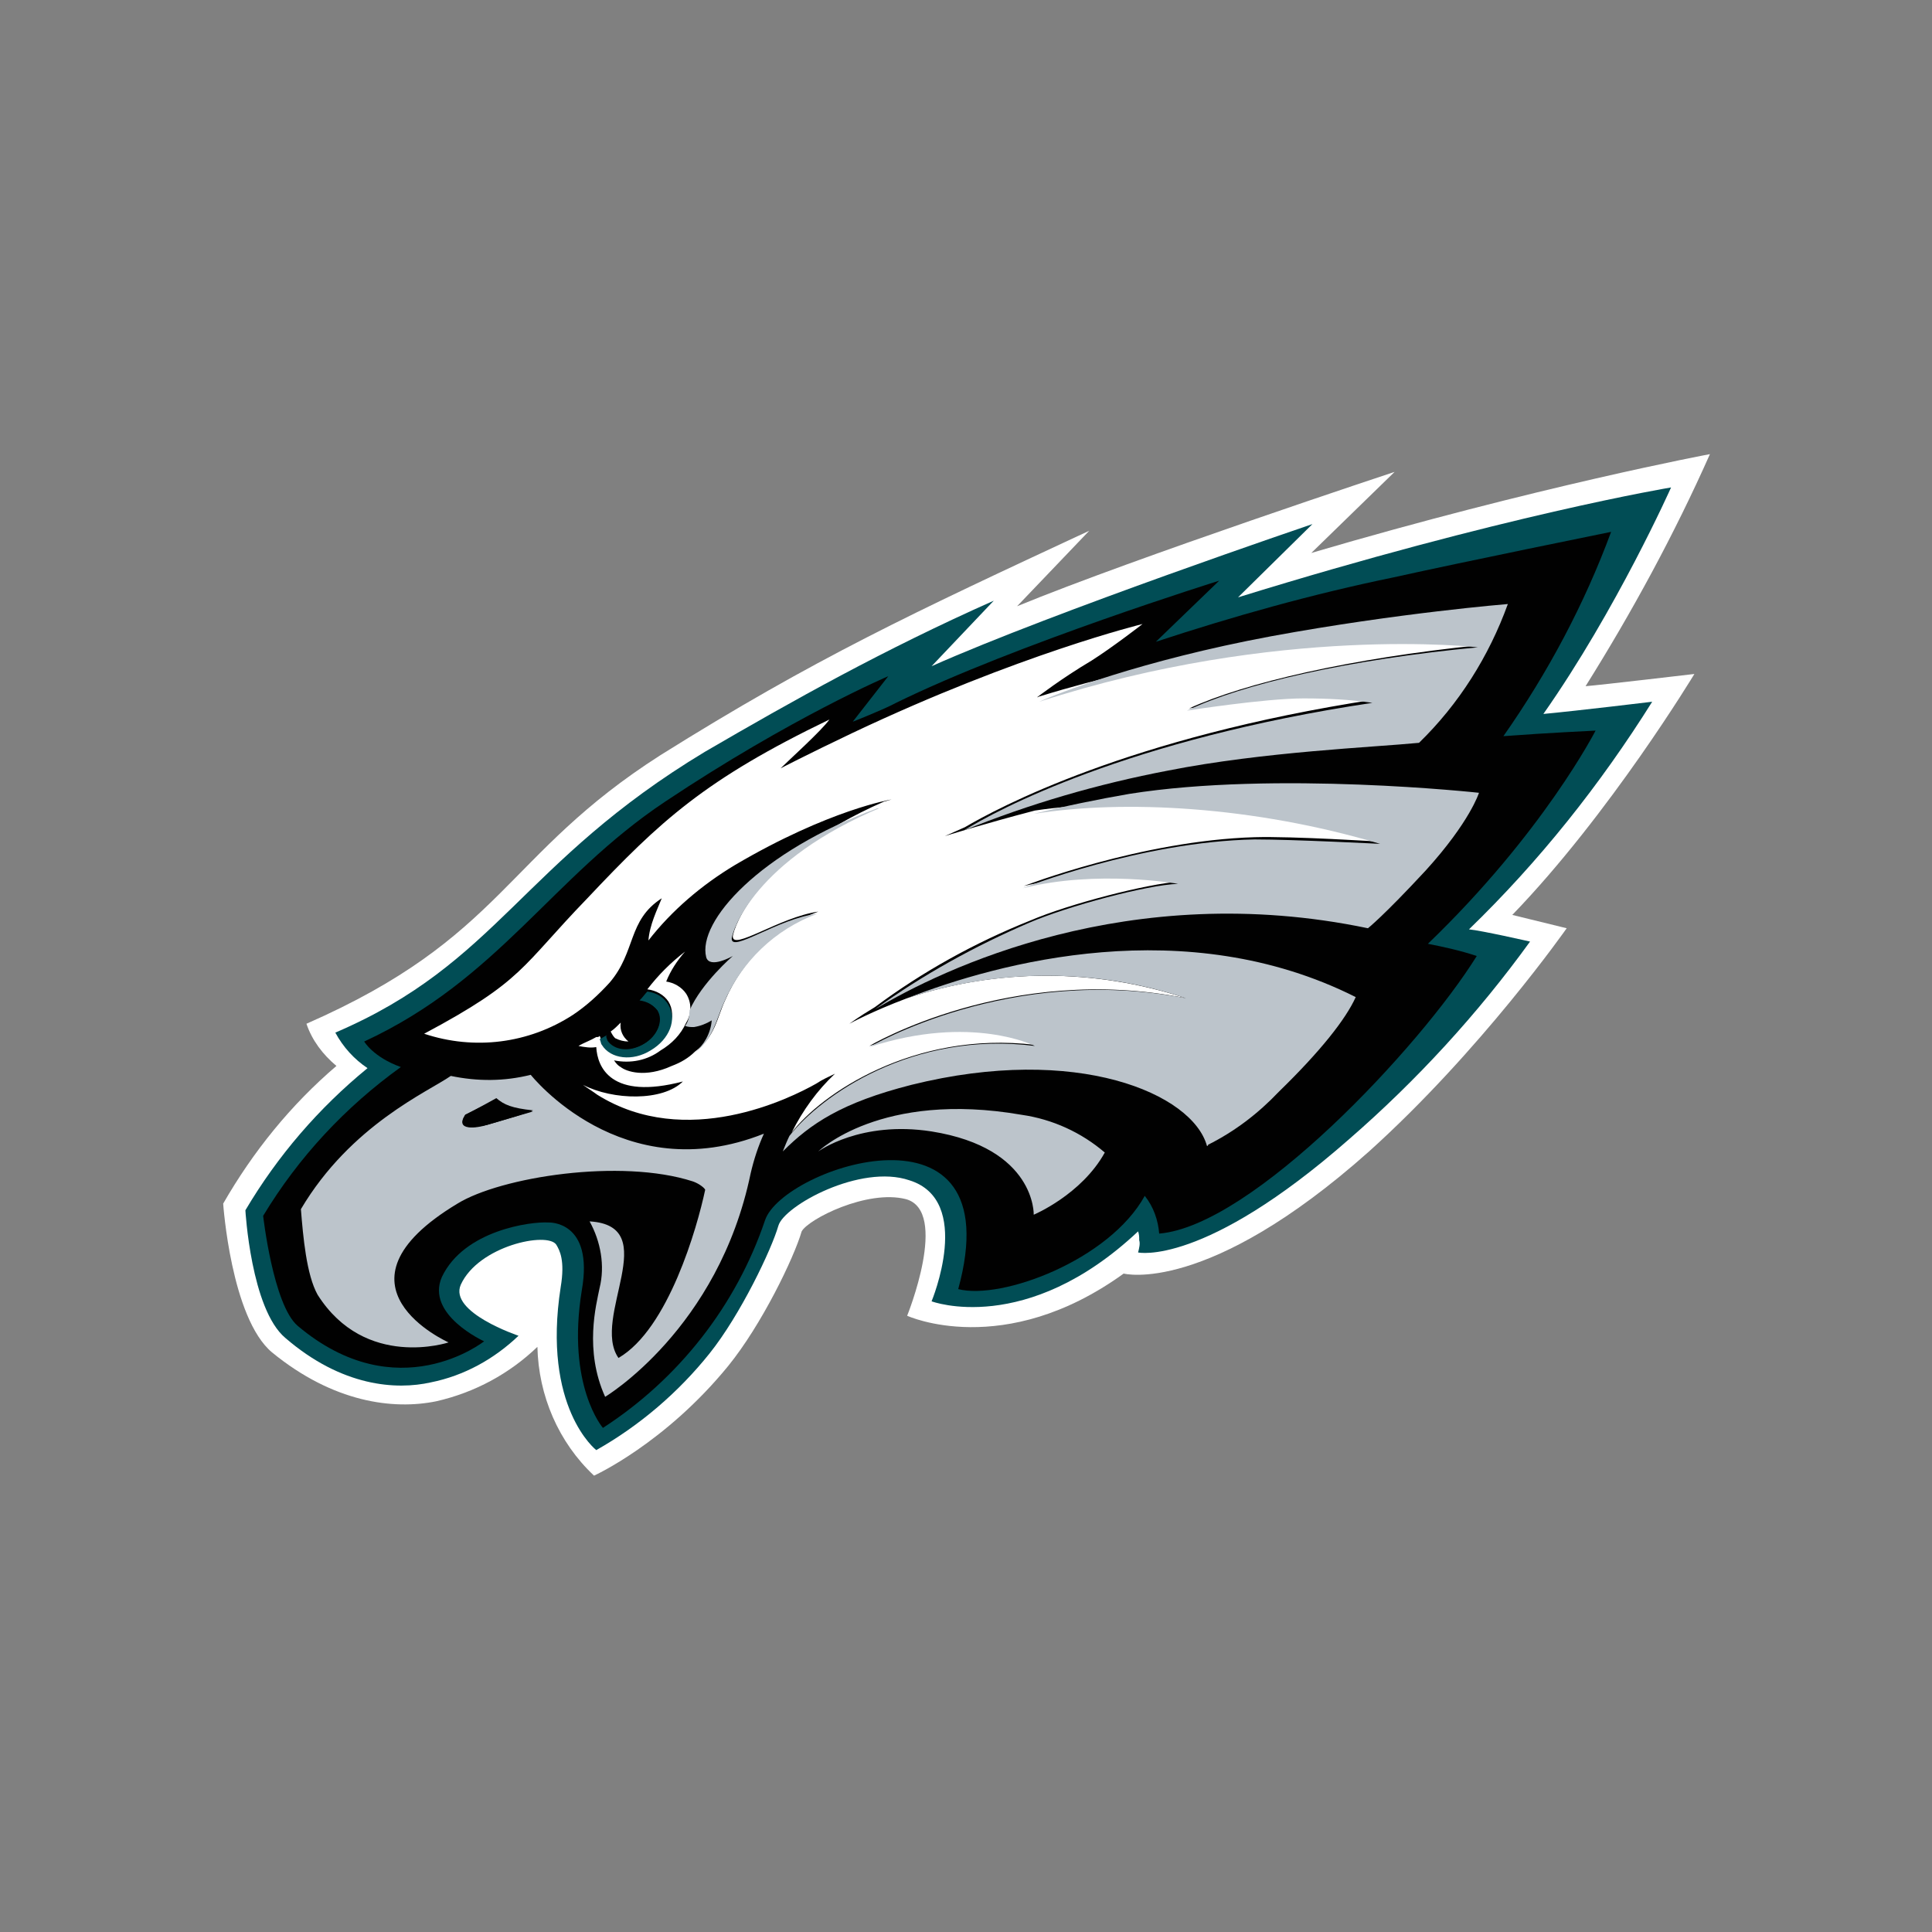
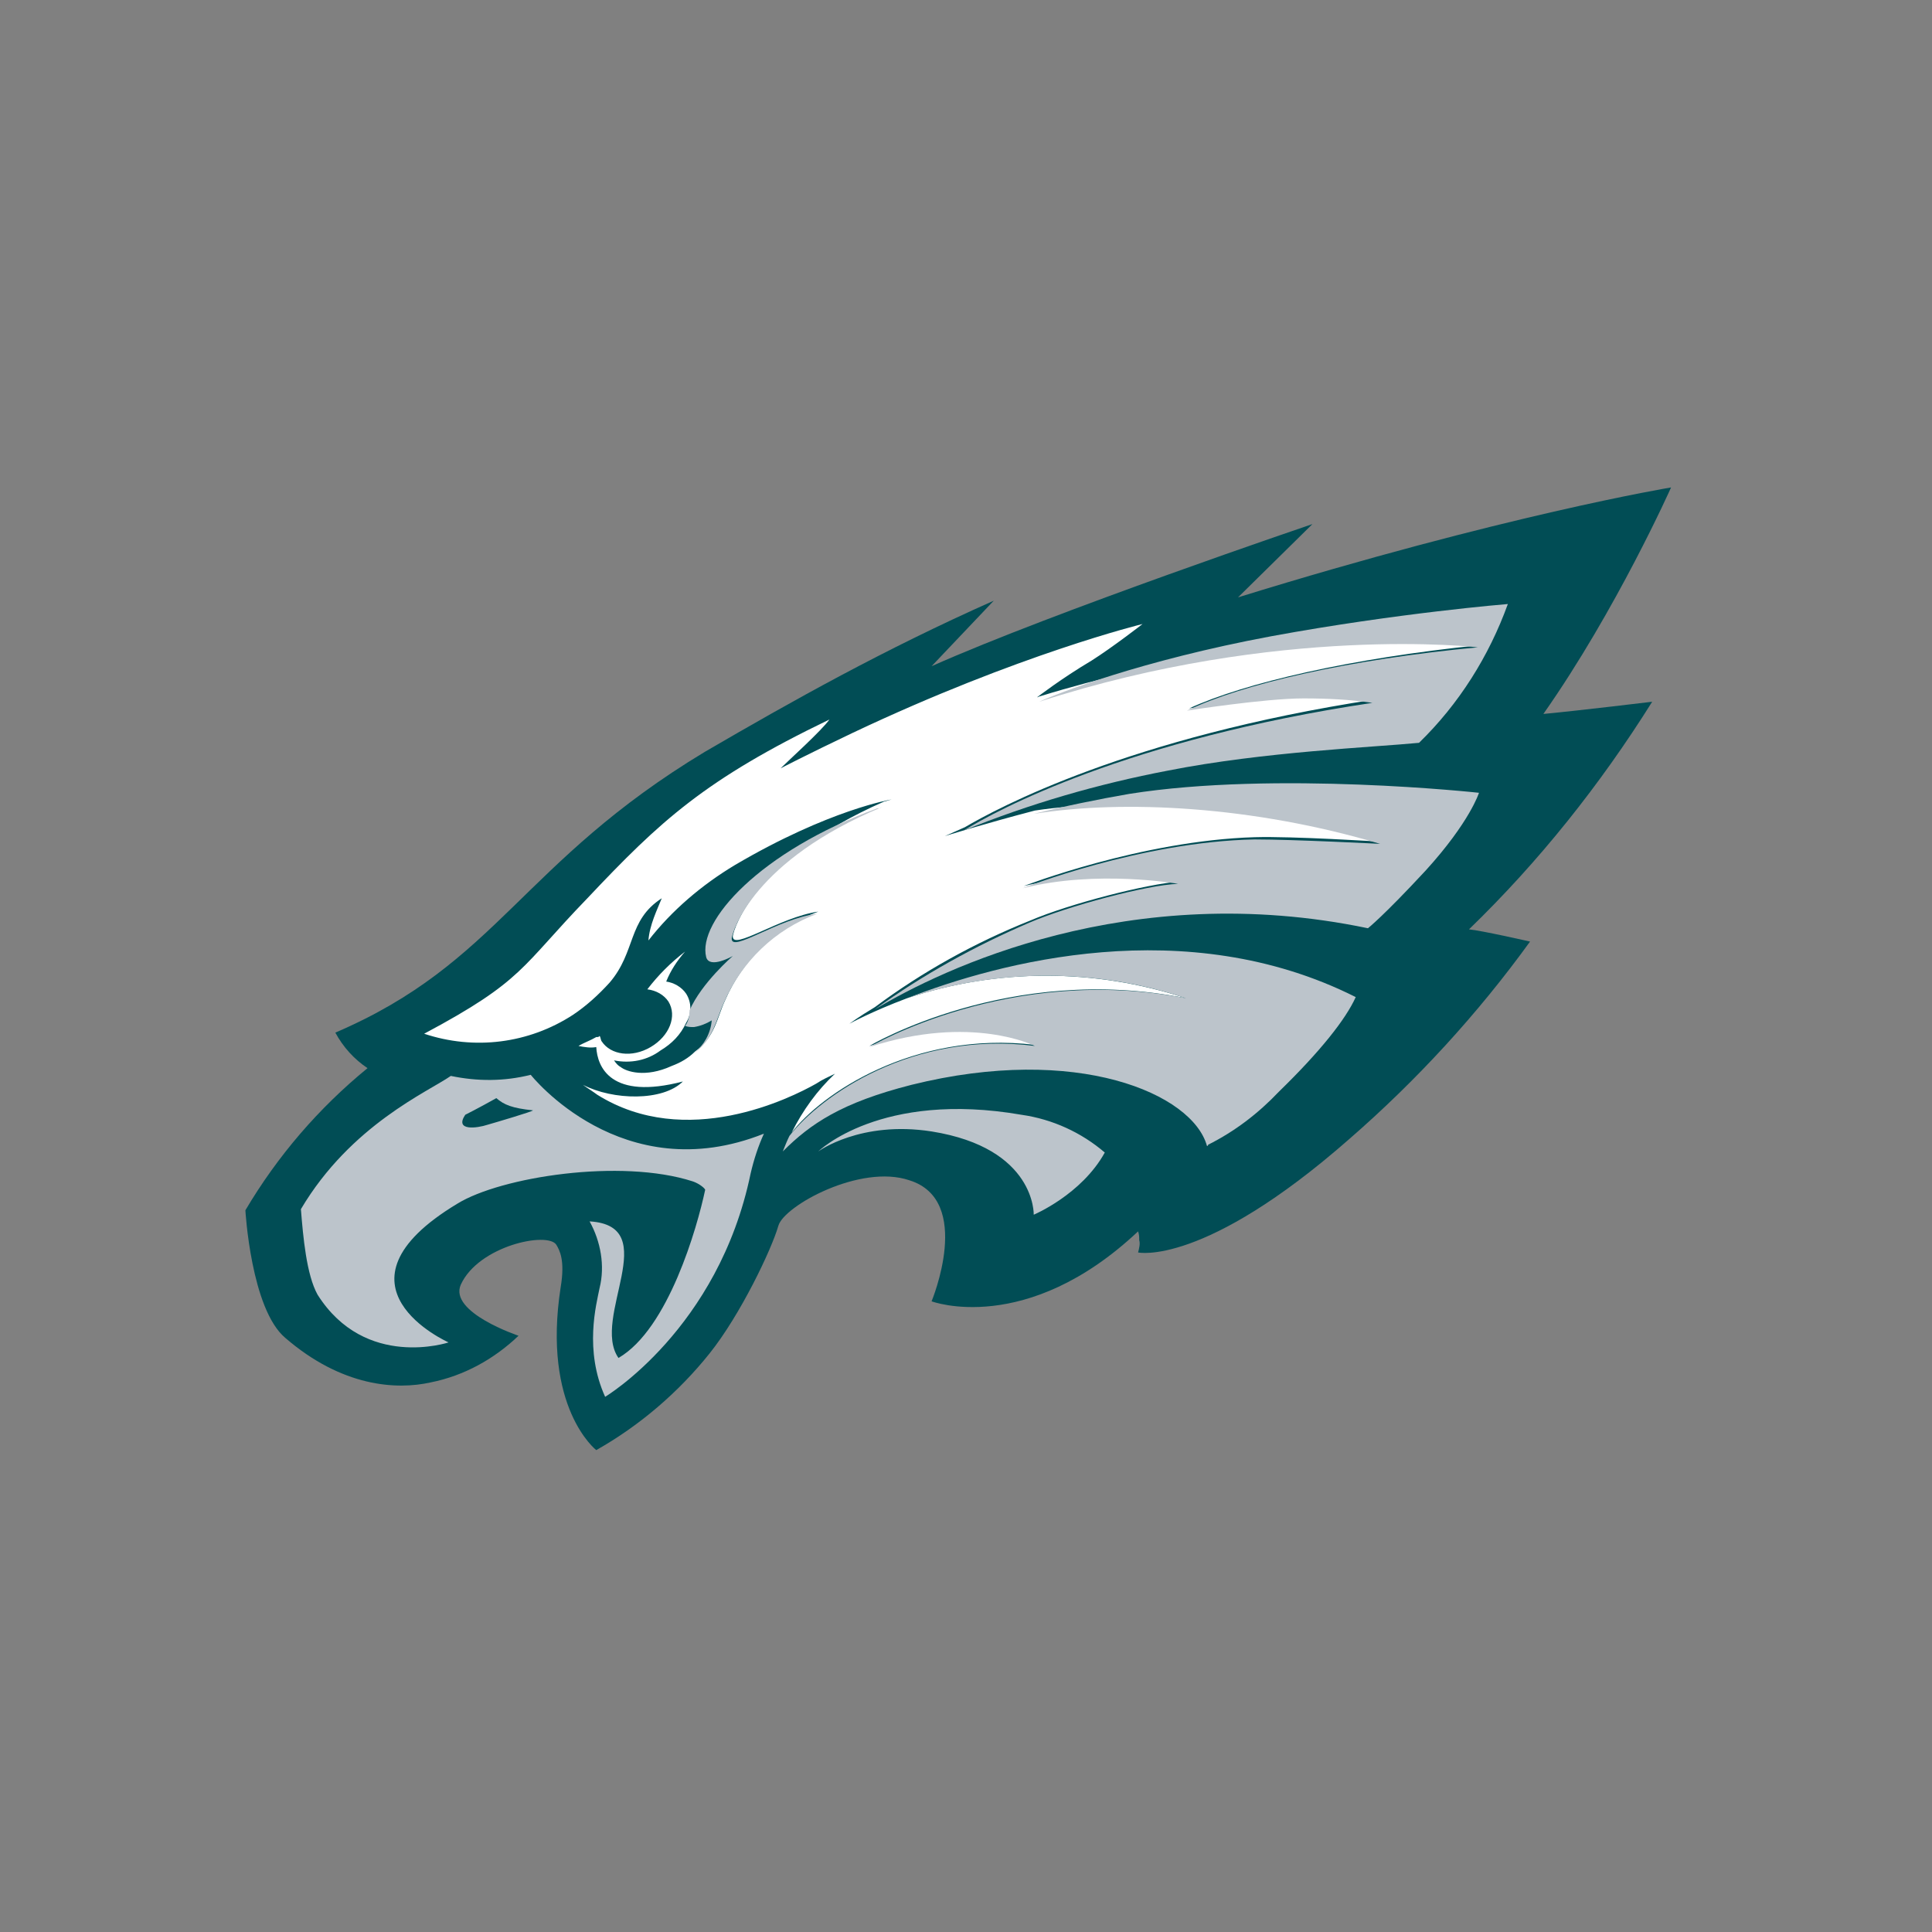
<svg xmlns="http://www.w3.org/2000/svg" version="1.1" id="Layer_1" x="0" y="0" width="174" height="174" style="enable-background:new 0 0 174 174" xml:space="preserve">
  <rect width="100%" height="100%" fill="#808080" stroke="none" />
  <style>.st0{fill:#fff}.st1{fill:#014d55}.st2{fill:#010101}.st4{fill:#bcc4cb}</style>
-   <path class="st0" d="m98.1 47.8-6.5 6.8c10.7-4.4 34-12.1 34-12.1l-7.5 7.3c20.4-6 35.9-8.9 35.9-8.9-3.2 7.2-7 14.2-11.2 20.9 1.3-.1 9.8-1.1 9.8-1.1s-7.6 12.6-16.4 21.7l4.9 1.2s-7.7 11-17.8 20.1c-14.6 13-22.1 11-22.1 11-10.8 7.8-19.5 3.8-19.5 3.8s3.8-9.4-.1-10.5c-3.5-.9-8.8 1.8-9.4 2.9-.7 2.4-3.6 8.4-6.6 12.1-5.7 7-12.1 9.9-12.1 9.9-3.2-3-5-7.2-5.1-11.6-2.5 2.4-5.6 4.1-9.1 4.9-3.9.8-9.3.1-14.8-4.4-3.7-3.1-4.4-13.4-4.4-13.4 2.7-4.7 6.1-8.9 10.2-12.4-1.2-1-2.2-2.3-2.7-3.8C45.4 84.4 45.4 77 59.5 68c13.9-8.7 22.7-12.8 38.6-20.2z" />
  <path class="st1" d="M89.5 54.1 83.9 60c11-4.9 34.3-12.8 34.3-12.8l-6.7 6.6c23.9-7.4 39-9.9 39-9.9s-4.9 11-11.5 20.4c3.2-.3 9.8-1.1 9.8-1.1-4.7 7.5-10.2 14.4-16.5 20.5 1.1.1 5.5 1.1 5.5 1.1-4.7 6.5-10.2 12.5-16.3 17.8-13.1 11.5-19 10.2-19 10.2.1-.4.2-.8.1-1.1 0-.3 0-.5-.1-.8-10.1 9.5-18.6 6.3-18.6 6.3s3.8-9.1-2-10.9c-4.4-1.5-11.3 2.3-11.8 4.1-.6 2.1-3.4 8-6.2 11.5-2.8 3.5-6.3 6.5-10.2 8.7 0 0-4.9-3.8-3.2-14.7.4-2.4-.1-3.3-.4-3.8-.8-1.2-7 .1-8.6 3.6-1.1 2.5 5.2 4.6 5.2 4.6-2.2 2.1-4.9 3.6-7.9 4.2-3.1.7-8 .4-13.1-4-3.1-2.6-3.6-11.5-3.6-11.5 2.9-4.9 6.6-9.2 11-12.8-1.2-.8-2.2-1.9-2.9-3.2 14.7-6.3 16.7-15.3 33.3-25.3 7.9-4.6 16.1-9.2 26-13.6z" />
-   <path class="st2" d="M128.6 85c1.5.3 2.9.6 4.4 1.1-5.1 8.2-20.2 24.3-28.6 25-.1-1.2-.5-2.4-1.3-3.4-3.2 5.8-12.9 9.4-16.8 8.4 4.9-17.9-15.8-11-17.4-6.2-2.6 7.7-7.8 14.3-14.6 18.7 0 0-3.3-3.8-1.9-12.4 1.1-6.3-3-6.1-3-6.1-1.6-.1-7.6.7-9.6 4.9-1.5 3.4 3.8 5.8 3.8 5.8s-7.8 6.2-16.8-1.4c-2.2-1.9-3.1-9.9-3.1-9.9 3.2-5.3 7.4-9.8 12.4-13.4-2.5-.9-3.3-2.3-3.3-2.3C44.9 88.2 49.7 79 59.9 72.2 71.3 64.6 80 60.9 80 60.9L76.8 65s2.8-1.1 3.9-1.7c10.8-5.3 29.1-11 29.1-11l-5.7 5.5c7-2.3 14.1-4.3 21.4-5.8 6.3-1.4 19.6-4.1 19.6-4.1-2.4 6.5-5.7 12.7-9.7 18.4 4-.3 8.3-.5 8.3-.5S139 75 128.6 85z" />
  <path d="M79.4 72.6c-.1.1-.3.1-.4.1.1 0 .3-.1.4-.1z" style="fill:#231f20" />
  <path class="st0" d="M93.2 94.1s-5.8-2.8-14.9.1c0 0 12.6-7.5 28.5-4.3-8.2-2.7-17-2.7-25.1 0-3.2 1.2-5.2 2.3-5.2 2.3s.8-.6 2.3-1.5c4.3-3.2 9-5.8 14-7.8 3.5-1.5 10.5-3.3 13.4-3.5 0 0-7.3-1.2-14 .4 0 0 10.6-4.1 20.8-4.4 3.4-.1 11.3.4 11.3.4-11.3-3.3-23.1-4-31.1-2.8-4.6 1.2-8.1 2.3-8.1 2.3l1.8-.8c2.9-1.7 14.7-8.1 36.9-11.5-2.1-.2-4.1-.3-6.2-.3-3.6 0-10.5 1.1-10.5 1.1 5-2.3 14.5-4.5 26.2-5.7 0 0-17.9-2.1-39.6 4.6-.1 0-.2.1-.3.1 0 0 2.2-1.7 4.9-3.3 1.9-1.2 4.6-3.3 4.6-3.3S91.8 58.9 76.8 66c-4.2 2-6.5 3.2-6.5 3.2.7-.7 3.7-3.4 4.4-4.4-11.2 5.4-15.2 9.1-21.8 16.1-6 6.2-5.7 7.4-14.7 12.2 4.5 1.5 9.4.9 13.4-1.7 1.2-.8 2.3-1.8 3.3-2.9 2.4-2.8 1.6-5.6 4.7-7.6-.4 1-1.1 2.4-1.2 3.8 2.1-2.7 4.8-5 7.8-6.8 8.5-5 14.1-5.9 14.1-5.9l-.7.2C68 77.3 66.1 83.6 66 84.3c-.1 1.4 4.2-1.7 7.7-2.2-3.8 1.4-6.8 4.3-8.4 8-.7 1.5-.9 3.3-2.7 4.6-.6.6-1.3 1-2.1 1.3-2.4 1.1-4.1.5-4.6.1-.2-.1-.4-.3-.6-.6 1.5.3 3 0 4.2-.9 1-.6 1.8-1.4 2.3-2.5.5-.8.5-1.8 0-2.6-.4-.6-1.1-1-1.8-1.1.4-1 1-1.9 1.7-2.7-1.3 1-2.4 2.1-3.4 3.4.8.1 1.5.5 1.9 1.1.8 1.3.1 3.1-1.6 4.1s-3.6.7-4.4-.5c-.1-.1-.1-.4-.2-.5-.1.1-.1.1-.3.1-.5.3-1.1.5-1.6.8.5.1 1.1.2 1.6.1.1 1.8 1.3 4.8 7.8 3.1-1.8 1.8-6.3 1.7-9 .3.4.3.9.6 1.3.9 8 5 17.4.3 19.7-1 .6-.4 1.1-.6 1.7-.9-1.6 1.5-2.9 3.3-3.9 5.3 2.6-3.4 10.9-9.2 21.9-7.9z" />
  <path class="st4" d="M63.6 86.2c.3 1.1 2.4-.1 2.4-.1s-2.8 2.4-3.9 4.9c0 .5-.1 1-.4 1.4.3.1.5.1.8.1.6-.1 1.1-.3 1.6-.6-.1 1.2-.7 2.2-1.6 3 1.8-1.4 2-3.1 2.7-4.6 1.6-3.7 4.6-6.6 8.4-8-3.5.4-7.8 3.6-7.7 2.2.1-.7 2-7 13.5-11.8-.1.1-.3.1-.4.1C68.4 76.7 62.8 83 63.6 86.2z" />
-   <path class="st1" d="M59.2 91c.6.9 0 2.3-1.2 3-1.2.7-2.7.6-3.2-.4-.1-.1-.1-.3-.1-.4-.2.1-.5.3-.7.4.1.1.1.4.2.5.8 1.3 2.8 1.5 4.4.5 1.7-1 2.4-2.8 1.6-4.1-.4-.7-1.1-1.1-1.9-1.2-.2.2-.4.5-.7.8.7.1 1.2.4 1.6.9z" />
-   <path class="st2" d="M58 94c1.2-.7 1.7-2 1.2-3-.4-.5-1-.8-1.6-.8-.5.6-1 1.2-1.7 1.9-.1.6.2 1.3.7 1.7-.4 0-.9-.1-1.2-.3-.2-.1-.3-.3-.4-.6-.1.1-.3.2-.4.4 0 .2.1.3.1.4.6.9 2 1.1 3.3.3z" />
-   <path class="st0" d="M55.4 93.5c.4.2.8.3 1.2.3-.5-.4-.8-1-.7-1.7-.3.3-.6.6-.9.8.1.2.2.4.4.6z" />
+   <path class="st0" d="M55.4 93.5z" />
  <path class="st4" d="M124.3 76s-7.8-.4-11.3-.4c-10.3.2-20.9 4.4-20.9 4.4 6.7-1.7 14-.4 14-.4-2.8.1-9.9 2-13.4 3.5-4.9 2.1-9.6 4.7-13.9 7.8 6-3.6 22.9-11.8 44.4-7.3 0 0 1.4-1.1 5.2-5.2 4-4.4 4.8-7 4.8-7s-18.3-2-31.5.1c-2.9.5-5.8 1.1-8.6 1.8 8.1-1.3 19.8-.7 31.2 2.7z" />
  <path class="st4" d="M82.1 97.7c14.9-3.7 25.3.8 26.6 5.5.1 0 .1 0 .1-.1 2.4-1.2 4.5-2.8 6.4-4.8 3.7-3.6 6-6.5 6.9-8.5-15.3-7.7-32.2-3.1-40.4.1 8.2-2.7 17-2.7 25.1 0-15.9-3.1-28.5 4.4-28.5 4.4 9.2-3 14.9-.1 14.9-.1-11-1.4-19.3 4.5-22.1 8.1-.2.4-.4.9-.6 1.4 2.5-2.5 5.3-4.4 11.6-6zm51-39.4c-11.7 1.1-21.2 3.3-26.2 5.7 0 0 7-1.1 10.5-1.1 2.1 0 4.2.1 6.2.4-22.1 3.3-33.9 9.7-36.8 11.5 5.9-2.4 12.1-4.2 18.4-5.4 8.6-1.7 18.5-2.1 22.6-2.5 3.6-3.5 6.3-7.8 8-12.5 0 0-9.9.8-21.3 2.9-11.8 2.2-19.4 5.2-20.9 5.9 21.6-7 39.5-4.9 39.5-4.9z" />
  <path class="st4" d="M73.7 103.7s3.8-2.8 10.2-1.8c9.4 1.5 9.2 7.5 9.2 7.5s4.3-1.8 6.4-5.6c-2.1-1.8-4.7-3-7.5-3.4-12.7-2.2-18.3 3.3-18.3 3.3zm-25.9-6.9c-2.4.6-4.8.6-7.2.1-2 1.4-9 4.4-13.5 12 .2 2.5.5 5.9 1.5 7.7 4.3 6.8 11.8 4.3 11.8 4.3s-11.5-5.1.8-12.5c3.9-2.4 14.7-4.1 21.2-2 .6.2 1.2.7 1.1.8-.7 3.3-3.3 12.5-7.8 15.1-2.5-3.6 4.1-11.9-2.6-12.3 1 1.8 1.4 4 .9 6-.3 1.5-1.4 5.6.5 9.8 0 0 10.2-6.1 13.1-20.1.3-1.3.7-2.5 1.2-3.6-12.8 5.1-21-5.3-21-5.3zm-3.9 4.5c-.9.3-3 .6-2-.9 0 0 1.2-.6 2.8-1.5.7.6 1.4.9 3.3 1.1 0 .1-3.4 1.1-4.1 1.3z" />
-   <path class="st2" d="M41.9 100.4c-.9 1.5 1.1 1.1 2 .9l4.1-1.2c-1.9-.1-2.6-.6-3.3-1.1l-2.8 1.4z" />
</svg>